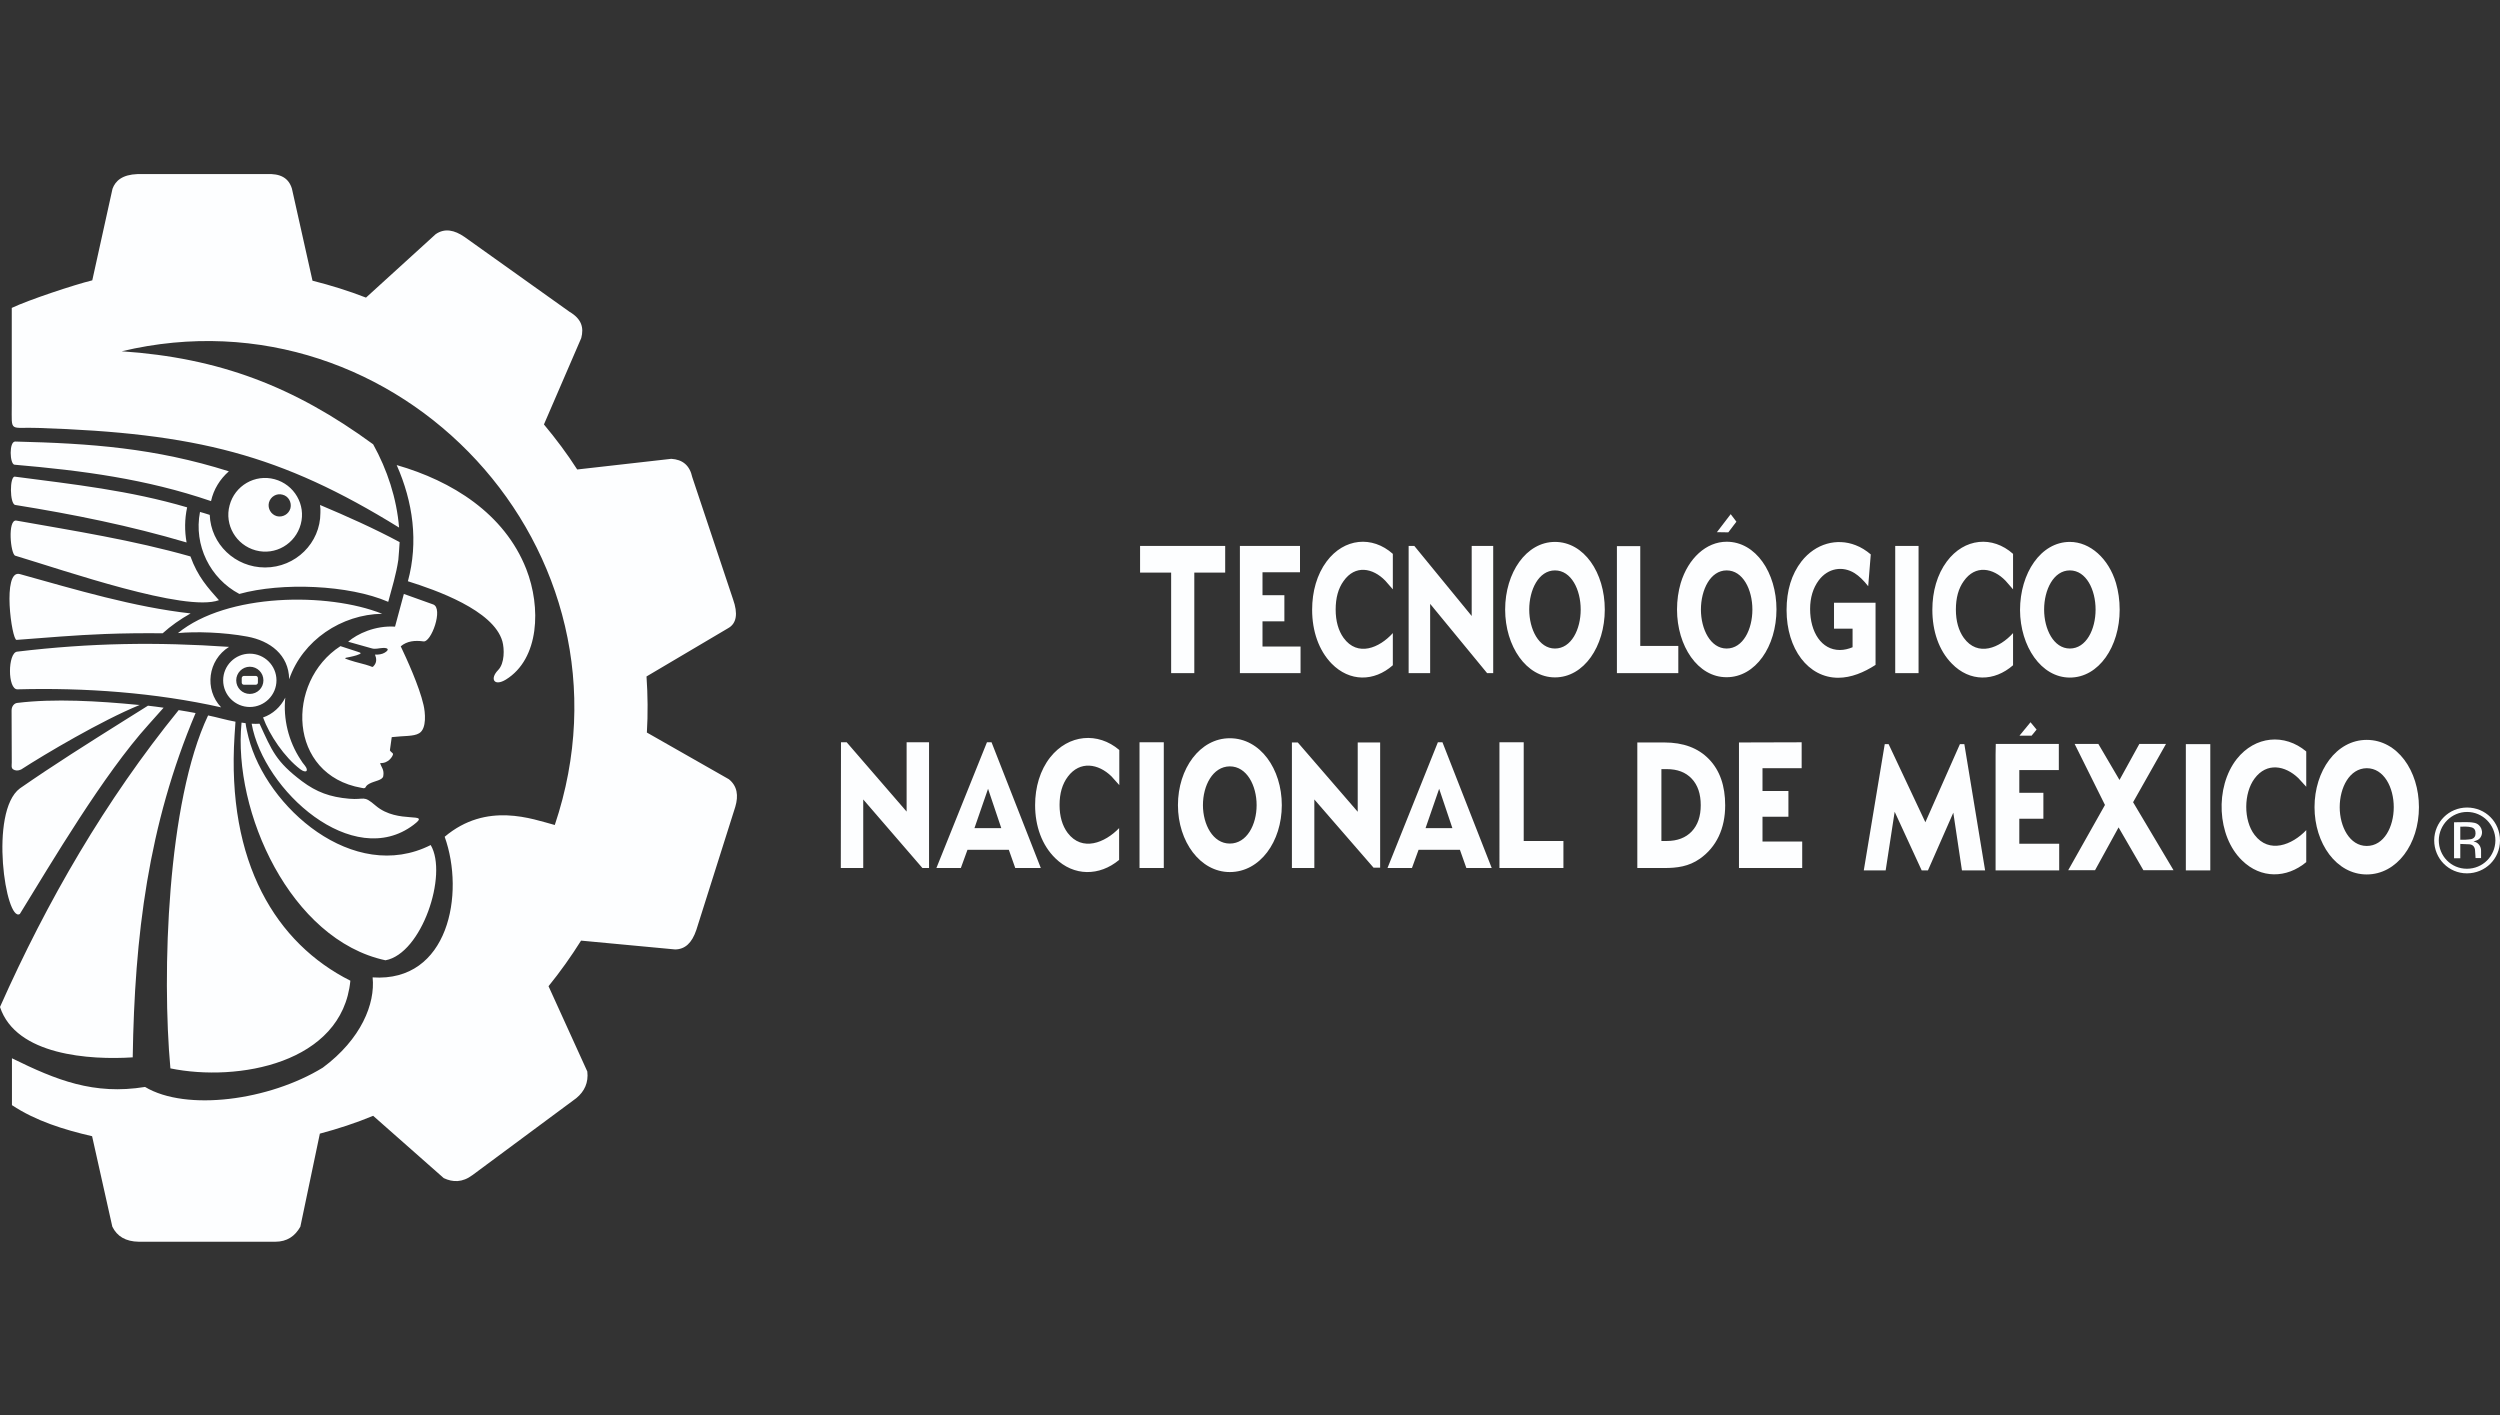
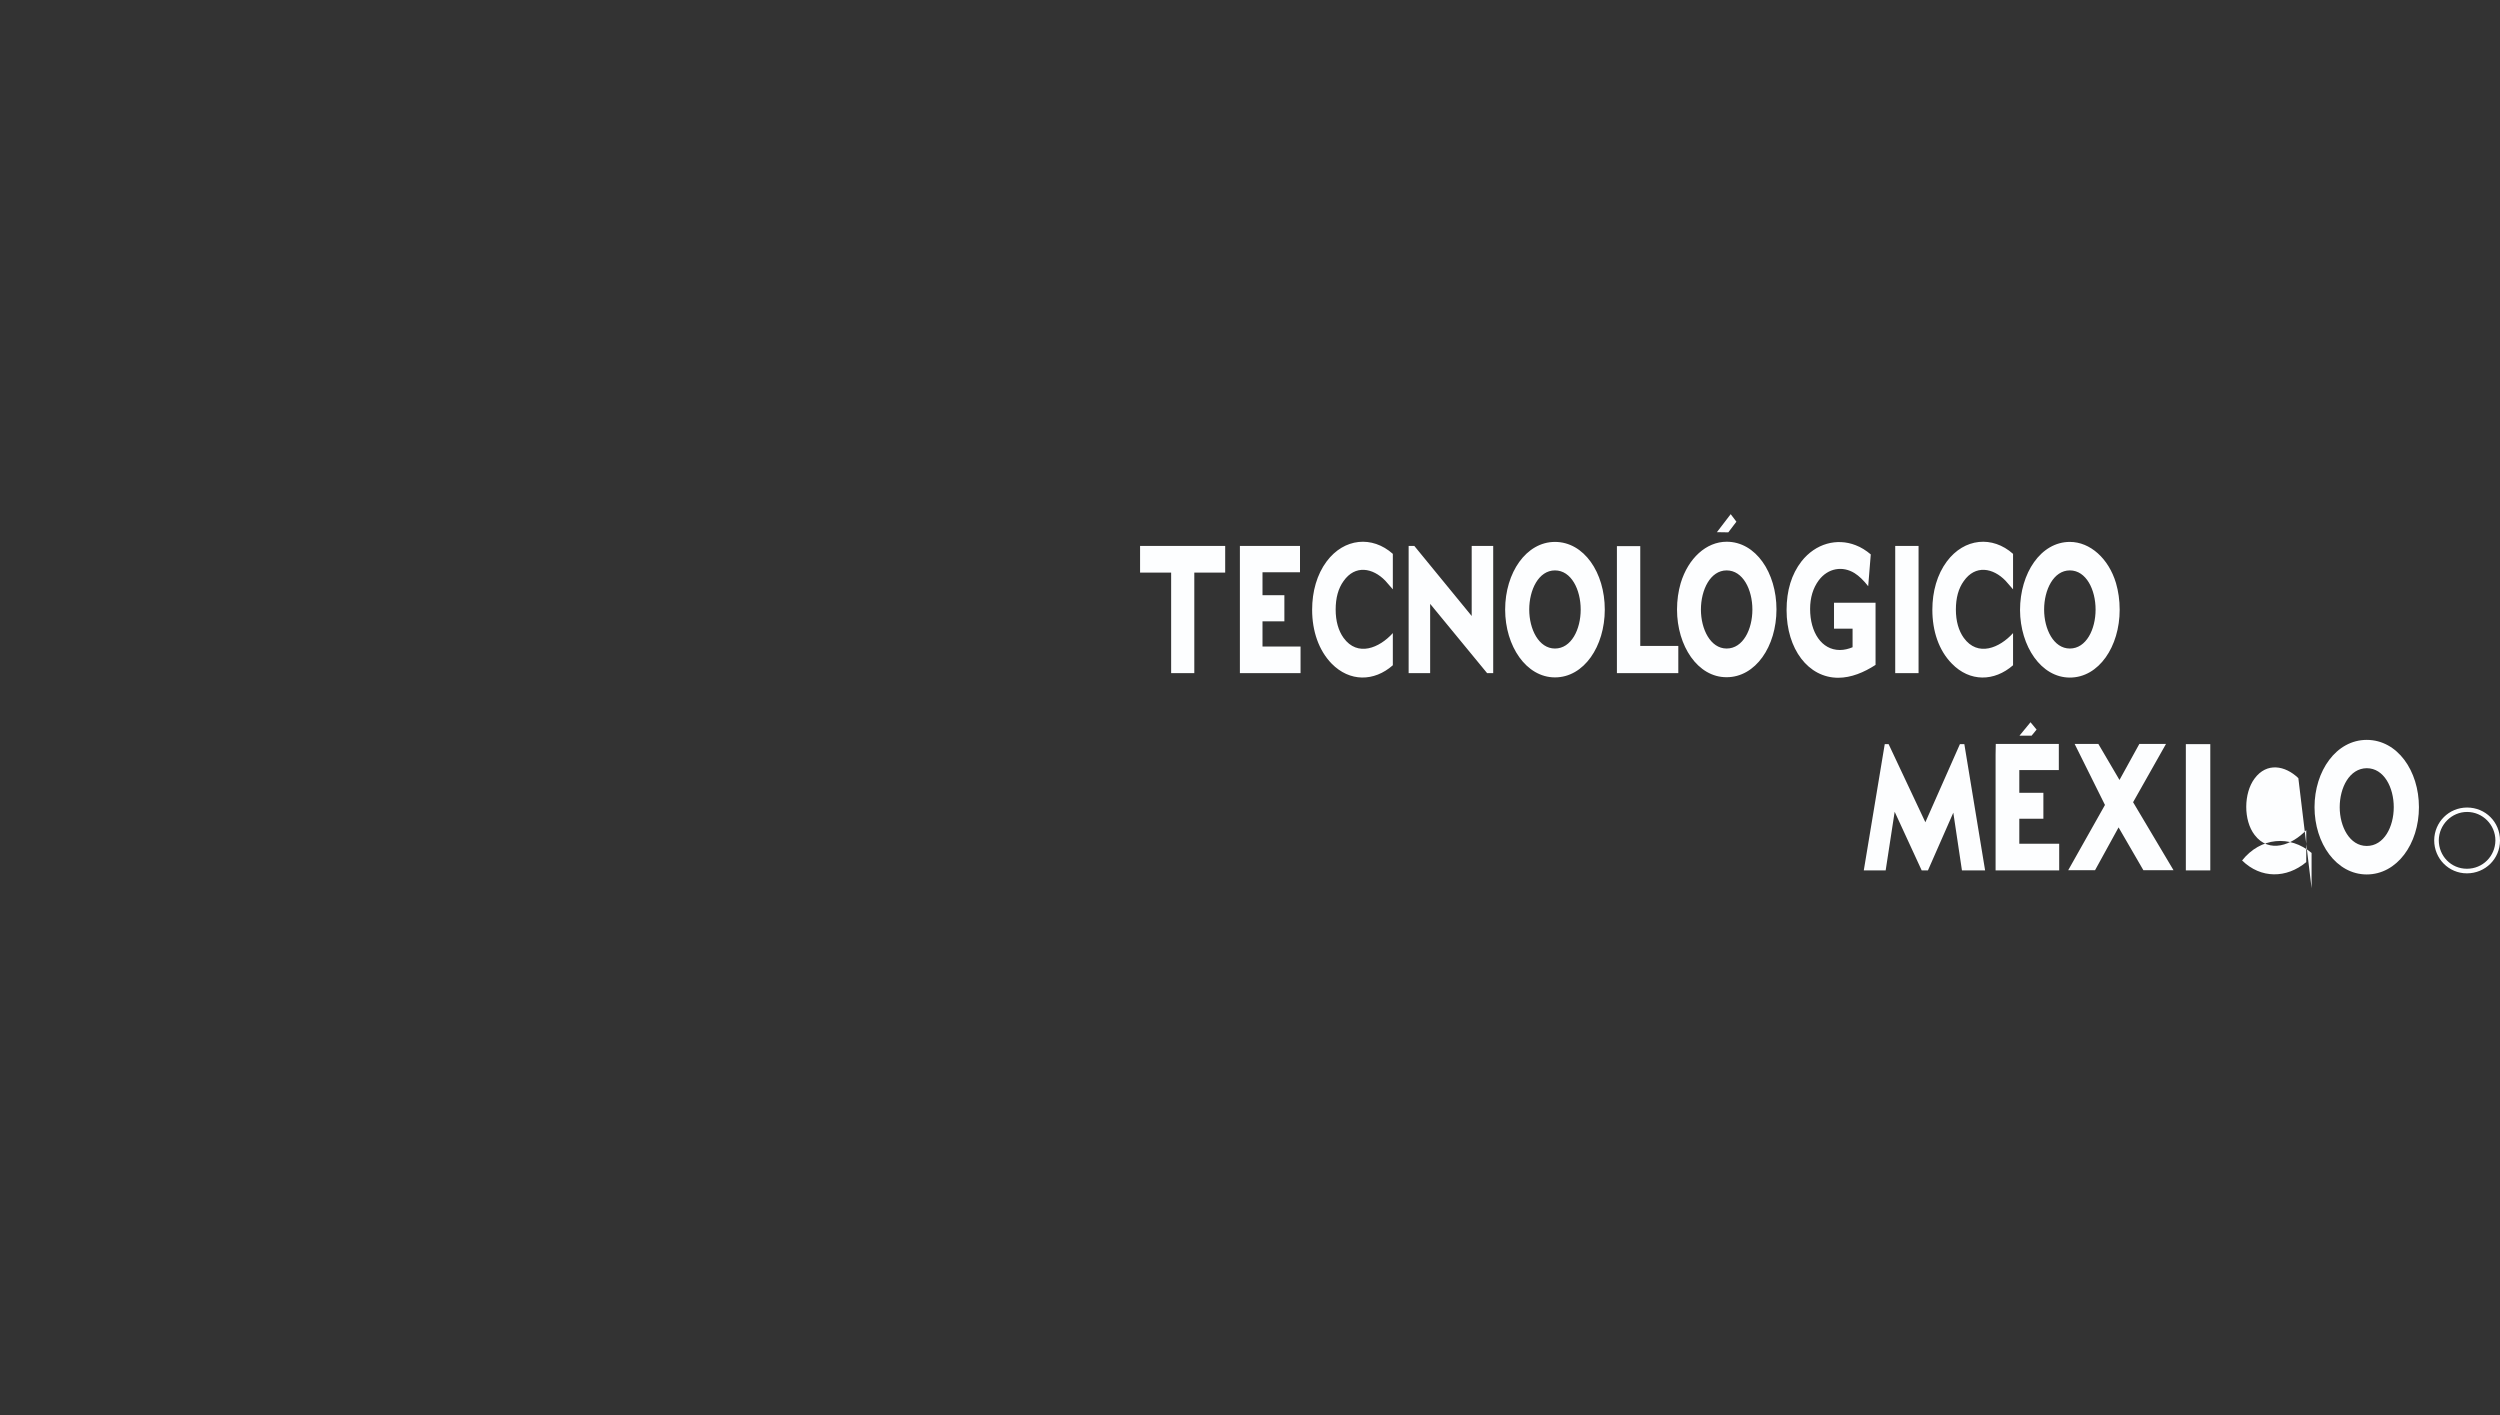
<svg xmlns="http://www.w3.org/2000/svg" version="1.1" id="Layer_1" x="0px" y="0px" viewBox="0 0 136 77" style="enable-background:new 0 0 136 77;" xml:space="preserve">
  <rect x="0" y="0" width="136" height="77" fill="#333333" stroke="none" />
  <style type="text/css">
	.st0{fill-rule:evenodd;clip-rule:evenodd;fill:#FDFEFF;}
</style>
  <g>
-     <path class="st0" d="M5.02,15.25c-0.98,0.24-3.48,1.07-4.38,1.5v5.3c0,1.52-0.15,1.17,1.44,1.23c8.59,0.28,13.19,1.44,19.63,5.42   c-0.13-1.59-0.64-3.14-1.41-4.53c-4.31-3.15-8.37-4.7-13.68-5.06c15.06-3.6,28.58,10.85,23.56,25.77c-1.21-0.32-3.7-1.29-5.99,0.64   c1.11,3.09,0.22,7.93-3.92,7.65c0.15,1.43-0.62,3.36-2.71,4.91c-2.92,1.79-7.43,2.39-9.67,1.05c-2.79,0.45-4.82-0.37-7.24-1.56   v2.55c1.3,0.86,2.81,1.33,4.36,1.69l1.1,4.92c0.26,0.53,0.73,0.81,1.44,0.82h7.43c0.63,0,1.07-0.3,1.36-0.82l1.06-5.06   c0.98-0.26,1.96-0.58,2.9-0.97l3.84,3.39c0.49,0.23,1.01,0.25,1.57-0.17l5.64-4.18c0.45-0.37,0.67-0.85,0.6-1.45l-2.11-4.64   c0.64-0.79,1.23-1.62,1.77-2.48l5.12,0.48c0.54-0.01,0.91-0.35,1.15-1.06l2.12-6.7c0.18-0.61,0.11-1.13-0.35-1.5l-4.46-2.54   c0.06-1.01,0.05-2.04-0.02-3.05l4.43-2.62c0.48-0.26,0.55-0.81,0.28-1.57l-2.22-6.65c-0.14-0.65-0.53-0.96-1.14-1l-5.12,0.58   c-0.55-0.86-1.16-1.67-1.81-2.45l2.03-4.7c0.15-0.57,0.02-1.04-0.64-1.43l-5.71-4.07c-0.55-0.38-1.08-0.49-1.57-0.15l-3.79,3.45   c-0.95-0.37-1.92-0.67-2.91-0.92l-1.12-5.01c-0.18-0.58-0.62-0.83-1.4-0.79h-7c-0.82,0.03-1.2,0.36-1.36,0.8L5.02,15.25z    M13.27,36.77h0.64c0.07,0,0.12,0.05,0.12,0.12v0.24c0,0.07-0.05,0.12-0.12,0.12h-0.64c-0.07,0-0.12-0.05-0.12-0.12v-0.24   C13.15,36.82,13.21,36.77,13.27,36.77 M14.94,26.07c1.07,0.29,1.71,1.39,1.42,2.45c-0.29,1.07-1.38,1.71-2.45,1.42   c-1.07-0.29-1.71-1.39-1.42-2.45C12.77,26.42,13.87,25.78,14.94,26.07 M15.37,26.91c0.32,0.08,0.51,0.41,0.43,0.74   c-0.09,0.32-0.42,0.51-0.74,0.43c-0.32-0.09-0.51-0.42-0.43-0.74C14.72,27.01,15.05,26.82,15.37,26.91 M13.59,35.56   c0.8,0,1.45,0.65,1.45,1.45c0,0.8-0.65,1.45-1.45,1.45c-0.8,0-1.45-0.65-1.45-1.45C12.14,36.21,12.79,35.56,13.59,35.56    M13.59,36.27c0.41,0,0.74,0.33,0.74,0.74c0,0.41-0.33,0.74-0.74,0.74c-0.41,0-0.74-0.33-0.74-0.74   C12.85,36.61,13.18,36.27,13.59,36.27 M17.41,27.47c1.45,0.61,2.95,1.28,4.33,2.02c-0.01,0.31-0.05,0.64-0.07,0.96   c-0.11,0.77-0.35,1.54-0.55,2.29c-2.14-0.93-5.8-1.07-8.1-0.43c-1.59-0.84-2.49-2.65-2.14-4.46c0.04,0.01,0.36,0.1,0.53,0.16   c0.06,1.59,1.38,2.86,3.01,2.86c1.66,0,3.01-1.33,3.01-2.97C17.44,27.75,17.43,27.61,17.41,27.47 M15.73,36.95   c-0.02-1.33-1.04-2.09-2.28-2.32c-1.3-0.24-2.81-0.28-3.77-0.19c2.67-2.18,8.15-2.23,11.11-1.05   C18.58,33.42,16.46,34.83,15.73,36.95 M0.79,25.28c-0.26-0.02-0.31-1.27,0.04-1.26c4.11,0.1,7.6,0.35,11.62,1.62   c-0.48,0.42-0.83,0.98-0.97,1.62C7.94,26.05,4.48,25.6,0.79,25.28 M0.83,27.47c-0.31-0.05-0.31-1.58-0.02-1.54   c3.21,0.42,6.24,0.75,9.37,1.67c-0.14,0.65-0.14,1.29-0.03,1.91C7.07,28.6,4,27.98,0.83,27.47 M0.83,30.23   c-0.26-0.08-0.43-1.99,0.06-1.91c3.21,0.57,6.33,1.06,9.47,1.95c0.4,1.11,0.95,1.7,1.55,2.38C10.09,33.32,3.53,31.04,0.83,30.23    M0.9,34.81c-0.26,0.02-0.8-3.85,0.18-3.58c3.05,0.85,6.23,1.8,9.29,2.14c-0.57,0.32-1.08,0.68-1.52,1.08   c-1.06-0.01-2.11,0-3.15,0.04C4.1,34.55,2.5,34.69,0.9,34.81 M0.95,37.5c-0.55,0.01-0.53-1.99-0.02-2.05   c4.01-0.48,7.6-0.53,11.53-0.26c-1.15,0.72-1.36,2.31-0.43,3.29C8.46,37.68,4.61,37.4,0.95,37.5 M0.64,41.48l-0.01-2.83   c0-0.24,0.15-0.39,0.3-0.41c2.01-0.25,4.46-0.1,6.52,0.1l0.15,0.01c-2.08,0.85-5.15,2.67-6.45,3.51c-0.17,0.08-0.32,0.07-0.44-0.01   C0.6,41.77,0.64,41.62,0.64,41.48 M16.34,41.85c-0.87-0.66-1.68-1.86-2.03-2.82c0.53-0.18,0.96-0.58,1.21-1.08   c-0.12,1.15,0.17,2.37,0.83,3.37c0.07,0.11,0.14,0.22,0.23,0.32C16.82,41.94,16.65,42.08,16.34,41.85 M7.22,57.52   C4.9,57.67,0.87,57.42,0,54.78c2.56-5.76,5.74-11.25,9.72-16.15c0.31,0.05,0.61,0.1,0.92,0.16C8.06,44.89,7.32,50.93,7.22,57.52    M1.08,49.72c-0.76,0.49-1.69-5.56,0-6.83c1.86-1.29,3.64-2.41,5.66-3.68l1.31-0.82c0.28,0.03,0.57,0.07,0.85,0.11   c-0.24,0.27-0.73,0.82-0.82,0.92C5.63,42.13,2.81,46.91,1.08,49.72 M23.56,32.88c0.58,0.2-0.11,2.12-0.54,2.01   c-0.45-0.06-0.88-0.02-1.22,0.27c0.3,0.63,1.01,2.17,1.24,3.19c0.09,0.38,0.19,1.29-0.24,1.54c-0.3,0.18-0.8,0.13-1.49,0.21   l-0.1,0.72c0.05,0.1,0.18,0.14,0.17,0.21c-0.01,0.1-0.24,0.51-0.7,0.48c0.06,0.24,0.23,0.34,0.17,0.71   c-0.04,0.23-0.47,0.26-0.75,0.41c-0.28,0.15-0.15,0.24-0.32,0.25c-0.03-0.01-0.07-0.01-0.11-0.02c-4.01-0.7-4.15-5.77-1.15-7.71   l0.92,0.3c0.26,0.08,0.23,0.1-0.05,0.2c-0.12,0.04-0.24,0.06-0.36,0.09c-0.32,0.06-0.35,0.06-0.02,0.17   c0.38,0.13,0.84,0.22,1.11,0.32c0.14,0.05,0.14,0.1,0.25-0.05c0.12-0.16,0.12-0.35,0.03-0.57c0.2,0.01,0.38-0.02,0.52-0.1   c0.29-0.17,0.19-0.28-0.11-0.26c-0.2,0.01-0.4,0.08-0.59,0.02l-1.28-0.36c0.49-0.43,1.47-0.89,2.55-0.82l0.48-1.78L23.56,32.88z    M20.44,43.83c1.22,1.04,3.06,0.28,2.06,1.04c-3.3,2.5-8.16-1.85-8.81-5.5c0.15,0.01,0.29,0.01,0.43,0   c0.68,1.48,0.89,2.06,2.31,3.13c0.79,0.59,1.52,0.86,2.56,0.95C19.87,43.53,19.74,43.23,20.44,43.83 M28.63,30.96   c0.81,2.07,0.72,4.88-1.11,6.01c-0.64,0.39-0.89-0.04-0.42-0.52c0.36-0.37,0.34-1.16,0.23-1.56c-0.48-1.7-3.64-2.8-5.14-3.27   c0.58-2.14,0.28-4.31-0.61-6.32C24.58,26.16,27.44,27.93,28.63,30.96 M9.27,58.12c-0.47-5.14-0.18-14.5,2.05-19.2   c0.5,0.1,0.98,0.25,1.49,0.34c-0.01,0.08-0.05,0.68-0.05,0.74c-0.45,6.94,2.28,11.33,6.3,13.35C18.62,57.86,12.92,58.87,9.27,58.12    M23.43,45.97c0.95,1.61-0.49,5.91-2.46,6.27c-5.17-1.11-8.31-8.09-7.83-12.93c0.07,0.01,0.15,0.02,0.22,0.03   c0.02,0.21,0.11,0.58,0.16,0.78C14.49,43.92,19.23,48.09,23.43,45.97" />
    <path class="st0" d="M63.71,36.62v-5.47l-1.69,0v-1.45h4.63v1.45h-1.68v5.47H63.71z M109.51,32.06v-1.93   c-1.12-1-2.65-0.86-3.6,0.41c-0.53,0.71-0.79,1.64-0.79,2.63c0,1.16,0.35,2.21,1.06,2.93c0.98,1.01,2.31,0.98,3.33,0.09v-1.75   c-0.73,0.81-1.92,1.31-2.68,0.26c-0.28-0.39-0.43-0.91-0.43-1.54c0-0.63,0.14-1.15,0.43-1.55c0.63-0.9,1.59-0.72,2.27-0.02   L109.51,32.06z M94.02,28.96l0.44-0.58l-0.31-0.41l-0.75,0.98L94.02,28.96z M75.77,32.06v-1.93c-1.12-1-2.65-0.86-3.6,0.41   c-0.53,0.71-0.79,1.64-0.79,2.63c0,1.16,0.36,2.21,1.06,2.93c0.98,1,2.31,0.99,3.33,0.09v-1.75c-0.73,0.81-1.92,1.31-2.68,0.26   c-0.28-0.39-0.43-0.91-0.43-1.54c0-0.63,0.14-1.15,0.43-1.55c0.63-0.9,1.59-0.72,2.27-0.02L75.77,32.06z M102.03,33.36v-0.57h-2.26   v1.41h1.01v1.01c-0.22,0.09-0.45,0.15-0.69,0.15c-1,0-1.62-0.97-1.62-2.23c0-0.62,0.16-1.14,0.47-1.56   c0.51-0.68,1.31-0.79,1.95-0.39c0.24,0.15,0.49,0.39,0.74,0.71l0.14-1.73c-0.26-0.22-0.53-0.39-0.82-0.5   c-1.02-0.4-2.18-0.1-2.95,0.88c-0.54,0.7-0.81,1.58-0.81,2.65c0,2.12,1.18,3.68,2.81,3.68c0.7,0,1.4-0.29,2.03-0.7V33.36z    M103.1,36.62h1.27v-6.92l-1.27,0V36.62z M87.96,30.28v6.34h3.34v-1.48h-2.07v-5.43h-1.27L87.96,30.28z M76.63,30.28v6.34h1.17   v-3.77l3.1,3.77h0.33v-6.92h-1.17v3.81l-3.12-3.81l-0.31,0L76.63,30.28z M67.45,30.28v6.34h3.3v-1.45h-2.07V33.8h1.19v-1.42h-1.19   v-1.25h2.04v-1.43h-3.27L67.45,30.28z M81.88,33.16c0-2.01,1.15-3.68,2.71-3.68c1.58,0,2.71,1.67,2.71,3.68   c0,2-1.13,3.69-2.71,3.69C83.03,36.85,81.88,35.15,81.88,33.16 M83.19,33.16c0,1.07,0.52,2.12,1.4,2.12c0.89,0,1.4-1.04,1.4-2.12   c0-1.08-0.51-2.13-1.4-2.13C83.7,31.03,83.19,32.09,83.19,33.16 M91.23,33.16c0-0.51,0.07-0.99,0.2-1.44   c0.41-1.35,1.39-2.25,2.5-2.25c1.59,0,2.71,1.69,2.71,3.68c0,2.02-1.14,3.69-2.71,3.69C92.36,36.85,91.23,35.14,91.23,33.16    M92.53,33.16c0,1.07,0.52,2.12,1.4,2.12c0.89,0,1.4-1.04,1.4-2.12c0-1.08-0.51-2.13-1.4-2.13C93.04,31.03,92.53,32.09,92.53,33.16    M112.6,29.48c1.1,0,2.11,0.9,2.51,2.24c0.13,0.45,0.2,0.93,0.2,1.45c0,2-1.13,3.69-2.71,3.69c-1.56,0-2.7-1.7-2.71-3.67   C109.89,31.18,111.02,29.48,112.6,29.48 M111.2,33.16c0,1.07,0.52,2.12,1.4,2.12c0.89,0,1.4-1.04,1.4-2.12   c0-1.08-0.51-2.13-1.4-2.13C111.71,31.03,111.2,32.09,111.2,33.16" />
-     <path class="st0" d="M125.03,42.33c-0.72-0.69-1.72-0.87-2.38,0.02c-0.6,0.8-0.61,2.28,0,3.07c0.79,1.04,2.04,0.55,2.81-0.26v1.74   c-1.07,0.89-2.47,0.91-3.49-0.09c-1.37-1.32-1.49-3.99-0.29-5.52c1-1.26,2.6-1.4,3.78-0.41v1.92L125.03,42.33z M110.52,40.02   l0.27-0.33l-0.33-0.4l-0.6,0.73H110.52z M118.91,41.05v6.3h1.33v-6.87h-1.33V41.05z M114.51,43.79l-2,3.55h1.46l1.28-2.33   l1.35,2.33h1.64l-2.2-3.7l1.79-3.17h-1.45l-1.08,1.96l-1.15-1.96h-1.29L114.51,43.79z M108.56,41.05v6.3h3.46V45.9h-2.17v-1.36   h1.31v-1.41h-1.31v-1.24H112v-1.42h-3.43L108.56,41.05z M102.53,40.48l-1.14,6.87h1.19l0.49-3.19l1.47,3.19h0.34l1.38-3.14   l0.47,3.14h1.26l-1.13-6.87h-0.24l-1.88,4.25l-2-4.25L102.53,40.48z M127.28,43.91c0,1.06,0.54,2.11,1.47,2.11   c0.94,0,1.47-1.04,1.47-2.11c0-1.07-0.53-2.12-1.47-2.12C127.81,41.8,127.28,42.85,127.28,43.91 M125.91,43.91   c0-1.97,1.18-3.66,2.84-3.66c1.67,0,2.84,1.68,2.84,3.66c0,2.01-1.2,3.66-2.84,3.66C127.1,47.57,125.91,45.88,125.91,43.91" />
-     <path class="st0" d="M89.07,40.95v6.27h1.47c0.69,0,1.33-0.08,1.94-0.51c0.89-0.63,1.37-1.63,1.37-2.9c0-1.06-0.29-1.9-0.88-2.51   c-0.59-0.61-1.4-0.91-2.43-0.91h-1.47L89.07,40.95z M94.6,40.95v6.27h3.44v-1.44h-2.16v-1.35h1.41v-1.4h-1.41v-1.24h2.13v-1.41   c-1.28,0-2.13,0.01-3.41,0.01L94.6,40.95z M81.57,47.22h3.48v-1.47h-2.16v-5.37h-1.32L81.57,47.22z M75.48,47.22h1.33l0.36-0.99   h2.25l0.35,0.99h1.38l-2.68-6.84h-0.25L75.48,47.22z M77.55,45.05l0.74-2.14l0.72,2.14H77.55z M70.28,40.95v6.27h1.22v-3.73   l3.22,3.71h0.36v-6.81h-1.22v3.77l-3.26-3.77h-0.32L70.28,40.95z M61.99,40.95v6.27h1.32v-6.84h-1.32V40.95z M60.46,42.23   c-0.71-0.69-1.71-0.86-2.37,0.02c-0.3,0.4-0.45,0.91-0.45,1.54c0,0.62,0.15,1.13,0.44,1.52c0.79,1.04,2.03,0.54,2.8-0.26v1.73   c-1.07,0.89-2.46,0.9-3.47-0.09c-0.73-0.71-1.1-1.75-1.1-2.89c0-0.98,0.27-1.9,0.82-2.6c1-1.26,2.6-1.39,3.76-0.4v1.91L60.46,42.23   z M50.94,47.22h1.33l0.36-0.99h2.25l0.35,0.99h1.39l-2.68-6.84h-0.25L50.94,47.22z M53.01,45.05l0.74-2.14l0.72,2.14H53.01z    M45.74,47.22l0.01-6.84h0.31l3.26,3.77v-3.77h1.22v6.84h-0.36l-3.22-3.73v3.73H45.74z M64.08,43.8c0-1.99,1.2-3.64,2.82-3.64   c1.66,0,2.83,1.67,2.83,3.64c0,1.98-1.18,3.64-2.83,3.64C65.29,47.44,64.08,45.78,64.08,43.8 M65.44,43.8   c0,1.05,0.54,2.09,1.46,2.09c0.93,0,1.46-1.03,1.46-2.09c0-1.06-0.53-2.11-1.46-2.11C65.97,41.7,65.44,42.74,65.44,43.8    M90.38,45.75v-3.91h0.29c0.58,0,1.03,0.17,1.36,0.52c0.33,0.35,0.49,0.83,0.49,1.44c0,0.61-0.16,1.08-0.49,1.43   c-0.32,0.34-0.78,0.52-1.36,0.52H90.38z" />
+     <path class="st0" d="M125.03,42.33c-0.72-0.69-1.72-0.87-2.38,0.02c-0.6,0.8-0.61,2.28,0,3.07c0.79,1.04,2.04,0.55,2.81-0.26v1.74   c-1.07,0.89-2.47,0.91-3.49-0.09c1-1.26,2.6-1.4,3.78-0.41v1.92L125.03,42.33z M110.52,40.02   l0.27-0.33l-0.33-0.4l-0.6,0.73H110.52z M118.91,41.05v6.3h1.33v-6.87h-1.33V41.05z M114.51,43.79l-2,3.55h1.46l1.28-2.33   l1.35,2.33h1.64l-2.2-3.7l1.79-3.17h-1.45l-1.08,1.96l-1.15-1.96h-1.29L114.51,43.79z M108.56,41.05v6.3h3.46V45.9h-2.17v-1.36   h1.31v-1.41h-1.31v-1.24H112v-1.42h-3.43L108.56,41.05z M102.53,40.48l-1.14,6.87h1.19l0.49-3.19l1.47,3.19h0.34l1.38-3.14   l0.47,3.14h1.26l-1.13-6.87h-0.24l-1.88,4.25l-2-4.25L102.53,40.48z M127.28,43.91c0,1.06,0.54,2.11,1.47,2.11   c0.94,0,1.47-1.04,1.47-2.11c0-1.07-0.53-2.12-1.47-2.12C127.81,41.8,127.28,42.85,127.28,43.91 M125.91,43.91   c0-1.97,1.18-3.66,2.84-3.66c1.67,0,2.84,1.68,2.84,3.66c0,2.01-1.2,3.66-2.84,3.66C127.1,47.57,125.91,45.88,125.91,43.91" />
    <path class="st0" d="M134.21,43.93c1,0,1.79,0.79,1.79,1.79c0,1-0.8,1.79-1.8,1.79c-0.99,0-1.78-0.8-1.78-1.8   C132.43,44.72,133.22,43.93,134.21,43.93 M134.21,44.17c-0.84,0-1.53,0.69-1.54,1.54c0,0.86,0.67,1.55,1.53,1.55   c0.86,0,1.54-0.68,1.55-1.54C135.75,44.87,135.06,44.17,134.21,44.17" />
-     <path class="st0" d="M133.84,45.91v0.78h-0.34v-1.95c0,0,0.01-0.01,0.01-0.01c0.36,0.01,0.73-0.04,1.09,0.03   c0.37,0.07,0.55,0.52,0.32,0.82c-0.07,0.09-0.15,0.14-0.36,0.19c0.03,0.01,0.04,0.02,0.06,0.02c0.21,0.06,0.35,0.26,0.35,0.48   c0,0.13,0,0.27,0,0.41h-0.3c0-0.06-0.01-0.12-0.01-0.17c-0.01-0.1-0.01-0.2-0.02-0.29c-0.03-0.18-0.14-0.28-0.31-0.29   C134.18,45.92,134.01,45.92,133.84,45.91 M133.84,45.68c0.1,0,0.2,0,0.29,0c0.1-0.01,0.2-0.01,0.3-0.03   c0.16-0.04,0.24-0.15,0.24-0.31c0-0.18-0.06-0.28-0.21-0.33c-0.21-0.06-0.42-0.04-0.62-0.04V45.68z" />
  </g>
</svg>